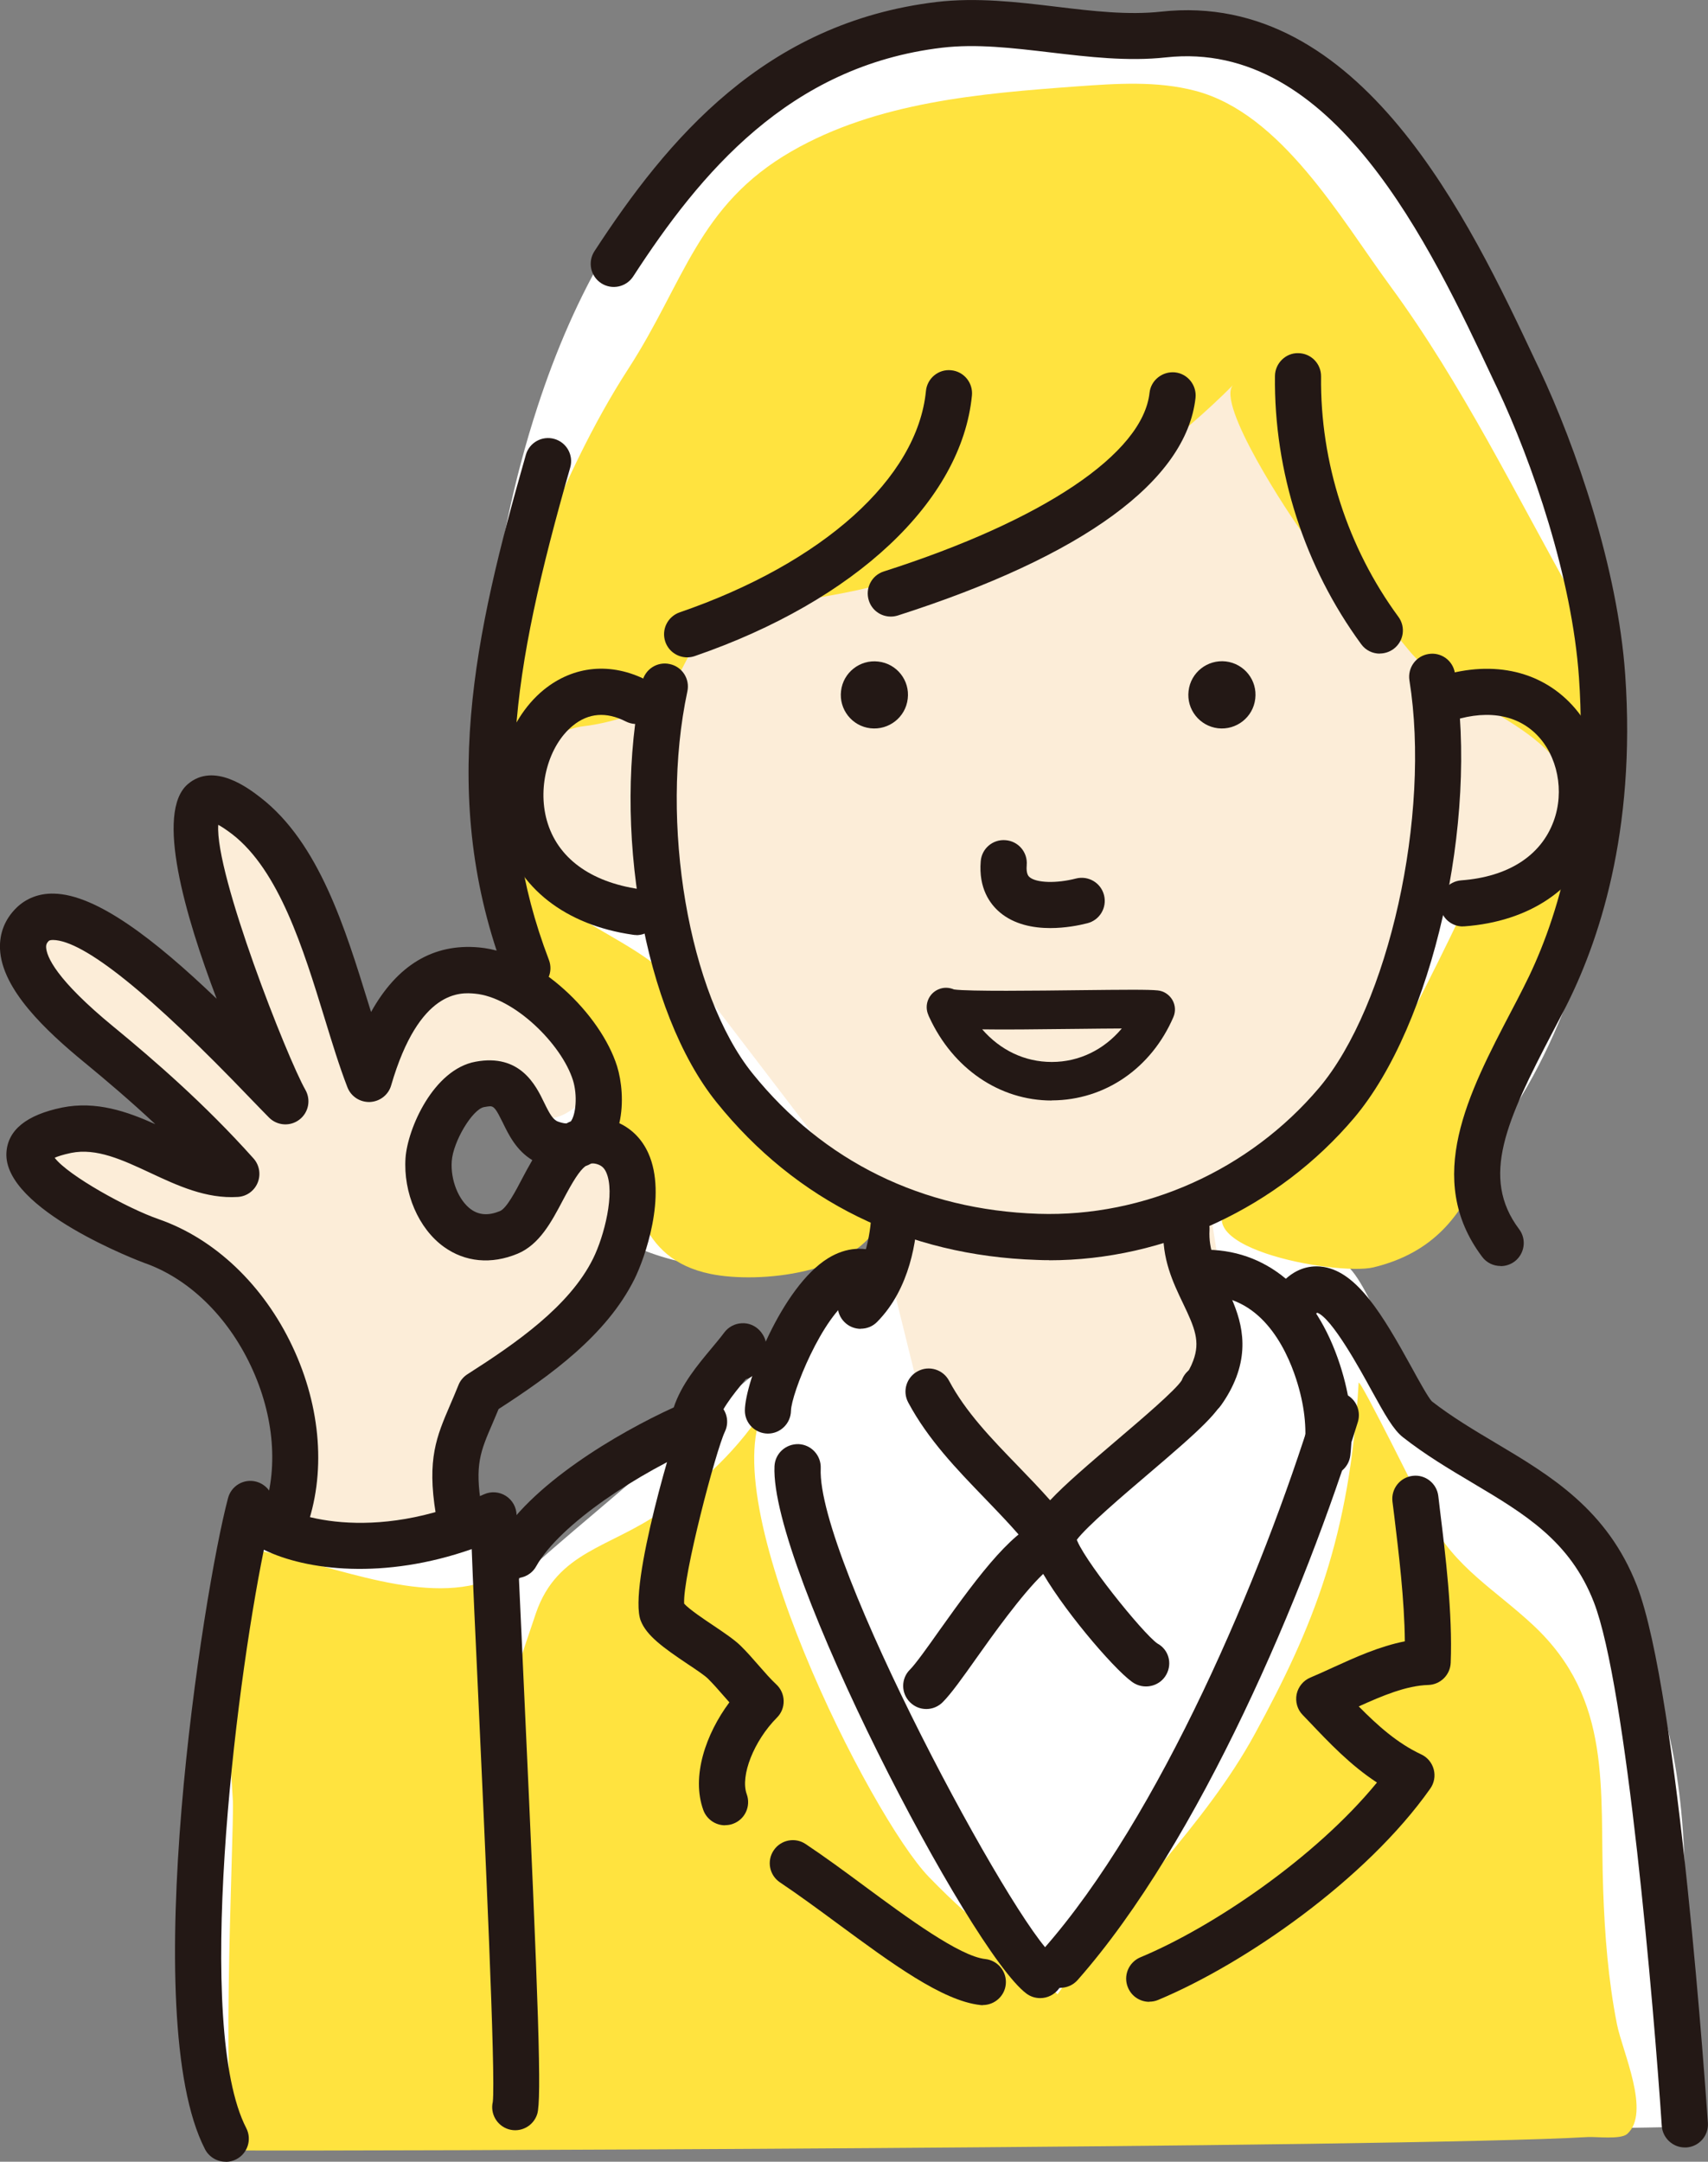
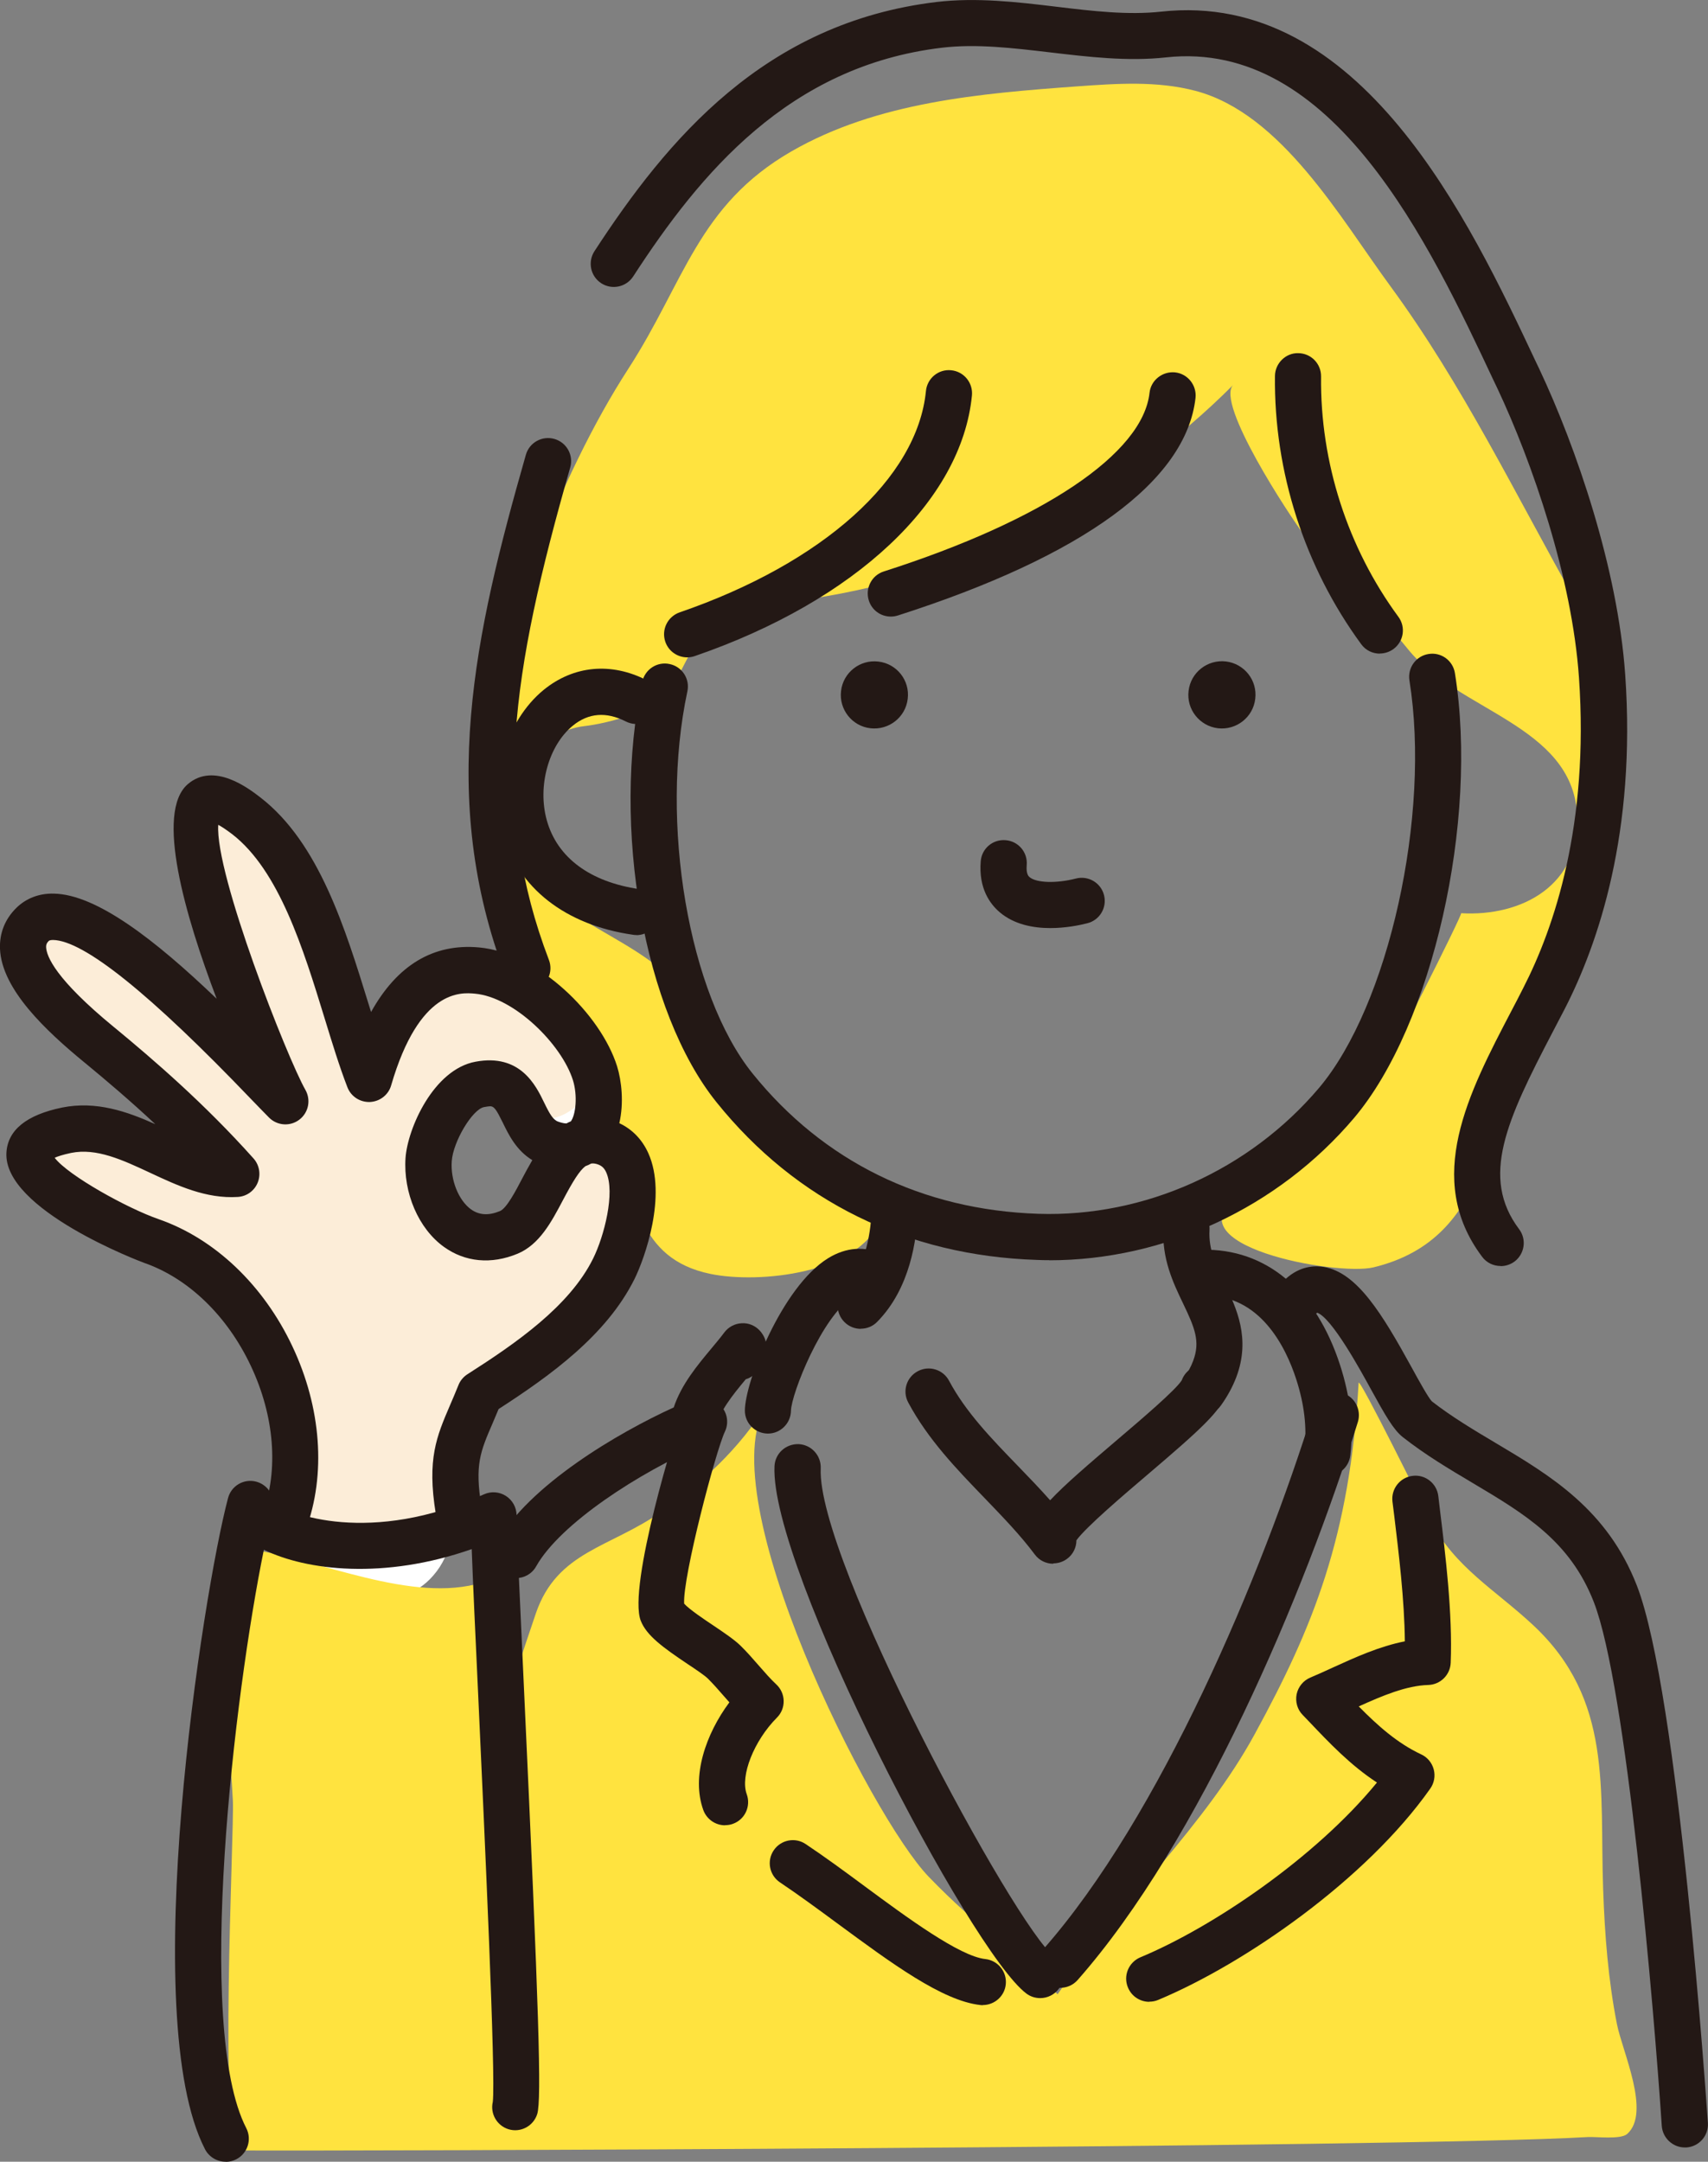
<svg xmlns="http://www.w3.org/2000/svg" id="b" width="137.81" height="174.39" viewBox="0 0 137.81 174.39">
  <rect x="0" y="0" width="137.81" height="174.39" fill="#808080" stroke="none" />
  <defs>
    <style>.d{fill:#fff;}.e{fill:#ffe33f;}.f{fill:#fcedd8;}.g{fill:#231815;}</style>
  </defs>
  <g id="c">
    <g>
-       <path class="d" d="M115.32,16.01c.38,.73,.75,1.48,1.11,2.24,2.97,6.29,7.36,11.82,9.84,18.54,5.07,13.75,5.48,29.3,.5,43.13-3.38,9.39-9.65,18.44-19.03,21.86,1.92-.66,4.9,8.38,5.38,9.28,2.47,4.6,6.23,5.5,10,8.43,3.42,2.65,6.36,7.68,8.32,11.46,3.75,7.22,4.66,15.44,4.49,23.46,0,5.87,.49,11.33,.84,17.11-4.88,.41-113.26,.75-119.22,.94-.34-3.57-.12-6.99-.34-10.51-.24-4.4,.08-8.78,.16-13.17,.03-2.16,1.77-25.3,1.5-25.35,4.16,.8,7.76,2.19,12.12,1.68,.48-.06,7.58-1.84,7.77-.94,.15,.73,1.08,5.15,.58,5.65,4.57-4.62,9.39-8.2,14.16-12.58,5.62-5.16,11.51-9.85,17.63-14.4,3.24-2.41,.99-4.18-2.03-3.55-2.24,.47-4.08,2.58-6.5,3-3.53,.61-9.96-.53-12.77-2.53,3.25-4.63-.37-7.48-2.33-11.65-2.46-5.24-6.57-12.08-7.47-17.78-1.95-12.38-.53-25.65,3.34-37.52,2.92-8.96,7.54-17.65,14.84-23.63C69.18,.43,81.06,1.2,94.13,2.69c2.87,.33,5.76,.66,8.5,1.55,6.26,2.04,9.86,6.38,12.7,11.76Z" />
      <path class="d" d="M45.17,107.67c-2.88,2.34-6.55,3.4-8.21,7.06-1.76,3.87,1.16,8.73-2,12.37-2.76,3.19-7.84,2.2-11.87,.94,2.11-5.48,1.89-11.81-.61-17.12-2.13-4.53-5.89-8.26-10.4-10.42-2.36-1.13-11.09-3.69-9.24-7.9,.43-.97,1.52-1.52,2.58-1.6,1.06-.08,2.11,.21,3.13,.5,3.38,.97,6.75,1.93,10.13,2.9-.63-1.85-2.08-1.91-3.35-3.01-1.33-1.15-2.46-2.75-3.65-4.05-2.72-2.97-5.44-5.94-8.16-8.91-.74-.81-1.54-1.82-1.27-2.88,.44-1.77,3.01-1.62,4.7-.94,5.59,2.26,10.63,5.87,14.56,10.45-2.1-2.45-2.76-8.37-3.78-11.48-.53-1.63-2.52-5.46-1.34-7.16,3.95-5.7,6.97,5.82,7.77,7.48,.86,1.81,6.49,10.34,5.84,11.97,1.65-4.1,5.99-7.52,10.55-5.9,3.25,1.15,12.19,8.04,6.49,11.12-2.98,1.61-4.8-2-7.48-2.26-2.66-.25-5.56,2.22-6.23,4.68-.76,2.82,.83,6.08,3.51,7.22,2.69,1.14,6.13,.02,7.64-2.48,1.31-2.19,1.67-5.54,4.17-6.06,2.12-.45,3.96,1.97,3.81,4.13-.25,3.52-4.24,8.65-6.82,10.96-.15,.13-.3,.26-.46,.39Z" />
-       <path class="f" d="M99.11,26.54l-44.27,22.87-10.56,8.78s-5.96,7.4,.43,12.31c6.39,4.92,8.88,5.3,8.88,5.3l16.75,21.91,1.7,5.99,2.02,8.18,10.48,10.61,15.23-11.38-2.23-14.13s14.85-8.29,17.04-23.48c0,0,12.87,1,12.46-10.17-.41-11.17-13.03-8.45-15.75-13.89-2.72-5.44-5.87-23.91-12.17-22.91Z" />
      <path class="f" d="M45.27,93.69s5.25-5.79,5.58,1.86c.34,7.65-9.88,15.75-10.88,16.32s-3.46,9.68-3.46,9.68c0,0-2.63,4.8-11.83,1.86l-1.18-6.1s-1.29-13.89-13.6-17.9c-12.31-4.01-7.86-12.03,.72-7.45,8.58,4.58,3.87-.57,1.43-3.15S.17,79,2.26,75.55s17.53,9.41,17.53,9.41l-2.05-11.38-1.39-9.24,4.3,1.29,8.88,18.47s4.66-8.39,11.29-5.32c6.63,3.07,6.72,9.32,6.72,9.32,0,0-2.82,4.18-5.98,.86-3.17-3.31-11.74,6.3-4.72,10.31,7.02,4.01,8.45-5.58,8.45-5.58Z" />
      <path class="e" d="M19.37,173.47c-1.79,0-.46-25.79-.58-28.18-.38-7.43-1.69-13,1.29-20.33,5.69,.83,13.17,4.44,18.84,2.7,.81,5.42-.79,7.67,.9,12.89,1.14-3.47,2.23-6.95,3.42-10.41,1.73-5.02,5.99-5.27,10.16-8.21,3.26-2.3,6.27-5.09,8.41-8.54-4.57,7.37,8.44,33.17,13.13,38.02,4.15,4.29,6.28,5.34,10.39,9.47,5.37-7.64,11.89-13.63,15.9-20.97,4.73-8.67,7.67-15.88,8.39-28.35,.03-.55,5.37,10.29,5.78,11.08,2,3.83,5.25,5.61,8.32,8.48,6.42,6.01,5.34,13.18,5.63,21.3,.13,3.7,.41,7.3,1.11,10.86,.44,2.23,2.76,7.15,.83,8.87-.53,.47-2.54,.21-3.18,.25-15.3,.88-102.74,1.14-108.72,1.08Z" />
      <path class="e" d="M43.09,45.08c-1.77,4.55-5.39,11.27-5.17,16.23,.22,5.04,2.26,12.1,4.1,16.78,1.9,4.83,5.38,8.87,7.37,13.66,1.92,4.64,1.94,9.79,7.94,11.02,3.93,.81,11.94-.03,13.67-4.31,.04-.11-5.24-3.34-5.78-3.74-2.36-1.76-4.17-4.02-5.62-6.57-2.05-3.6-3.29-7.52-6.63-10.23-4.24-3.43-12.74-5.72-11.95-12.62,.36-3.15,2.82-6.33,6.11-6.72,1.9-.22,5.28-1.11,6.54-2.54,1.9-2.17,1.72-4.49,4.9-5.98,2.53-1.19,5.38-1.49,8.14-1.97,12.33-2.13,23.96-8.17,32.79-17.04-1.46,1.47,4.63,10.66,5.61,11.95,2.55,3.38,5.85,6.08,8.5,9.38,4.02,4.98,13.19,6.11,13.64,13.28,.36,5.74-4.47,8.3-9.36,8.01,.17,0-6.11,12.5-6.97,13.7-2.81,3.94-7.07,6.3-10.97,9.06-5.68,4.03,7.88,6.53,10.87,5.81,9.76-2.36,8.94-12.19,13.08-19.36,2.19-3.79,2.58-5.62,3.16-9.87,1.04-7.71,4.2-17.2,.07-24.52-4.83-8.56-9.13-17.48-14.96-25.42-4.03-5.49-8.78-13.91-15.71-15.74-3.11-.82-6.38-.59-9.58-.36-7.79,.57-16.11,1.26-23.02,5.24-7.55,4.35-8.62,10.52-13.15,17.52-2.84,4.38-5.39,9.71-7.59,15.39Z" />
      <path class="g" d="M22.94,124.62c-.22,0-.43-.04-.65-.12-.96-.36-1.46-1.43-1.1-2.39,1.3-3.52,.96-7.87-.95-11.92-1.91-4.05-5.05-7.08-8.63-8.32-.11-.04-11.4-4.26-11.09-8.91,.12-1.81,1.63-3.02,4.48-3.61,2.77-.56,5.28,.33,7.53,1.34-2.03-1.9-3.97-3.54-5.63-4.91l-.1-.08C3.71,83.16,.14,79.82,0,76.55c-.05-1.27,.4-2.41,1.33-3.32,.79-.77,1.84-1.17,3.01-1.14,3.43,.06,8.14,3.69,13.14,8.48-2.55-6.71-4.96-15.02-2.34-17.3,2.12-1.84,4.95,.35,5.88,1.07,4.72,3.65,6.84,10.57,8.72,16.66,.07,.22,.13,.43,.2,.64,2.11-3.79,5.03-5.54,8.7-5.21,4.8,.43,9.84,5.42,11.15,9.59,.36,1.16,.56,2.95,.18,4.59,1.04,.49,1.84,1.31,2.34,2.42,1.53,3.4-.29,8.49-1.12,10.16-2.25,4.52-6.78,7.78-10.96,10.48-.17,.41-.34,.8-.49,1.16-.99,2.29-1.44,3.34-.9,6.68,.17,1.02-.52,1.97-1.54,2.14-1.02,.16-1.97-.52-2.14-1.54-.72-4.41,.07-6.23,1.15-8.75,.21-.49,.44-1.02,.68-1.62,.14-.36,.4-.67,.73-.88,3.9-2.49,8.22-5.47,10.13-9.32,.9-1.81,1.8-5.33,1.06-6.97-.17-.37-.39-.56-.78-.67-.16-.04-.3-.06-.44-.03-.14,.08-.29,.15-.46,.21-.47,.36-.99,1.18-1.81,2.74-.93,1.76-1.89,3.58-3.66,4.32-2.12,.88-4.23,.68-5.94-.55-2.05-1.47-3.29-4.36-3.1-7.18,.17-2.38,2.26-7.14,5.65-7.76,3.6-.67,4.86,1.9,5.53,3.29,.46,.95,.73,1.41,1.15,1.55,.14,.05,.43,.14,.65,.14,.12-.06,.23-.12,.36-.17,.4-.54,.55-2.08,.17-3.31-.91-2.91-4.75-6.71-7.92-6.99-1.1-.1-4.48-.4-6.75,7.4-.22,.77-.91,1.3-1.71,1.34-.8,.03-1.53-.44-1.82-1.19-.65-1.68-1.23-3.58-1.85-5.6-1.71-5.57-3.66-11.88-7.44-14.81-.5-.38-.87-.62-1.13-.76-.28,3.98,5.58,18.84,7.03,21.38,.46,.81,.26,1.83-.48,2.4-.74,.57-1.78,.5-2.44-.15-.32-.32-.82-.84-1.45-1.49-8.12-8.48-13.5-12.81-15.99-12.85-.26,0-.32,.06-.35,.08-.18,.18-.21,.31-.21,.49,.03,.76,.78,2.6,5.44,6.43l.1,.08c3.14,2.59,7.25,6.13,11.2,10.55,.47,.53,.6,1.29,.33,1.95-.27,.66-.89,1.11-1.61,1.15-2.54,.16-4.85-.91-7.07-1.95-2.23-1.04-4.33-2.02-6.38-1.6-.66,.14-1.08,.28-1.32,.39,1.09,1.43,5.86,4.08,8.41,4.96,4.51,1.57,8.44,5.31,10.77,10.25,2.34,4.95,2.73,10.35,1.08,14.8-.28,.75-.99,1.22-1.75,1.22Zm16.57-35.37c-.12,0-.26,.03-.45,.06-.94,.17-2.5,2.78-2.61,4.36-.11,1.53,.55,3.16,1.55,3.89,.66,.47,1.42,.52,2.34,.14,.53-.22,1.26-1.6,1.79-2.62,.25-.47,.52-.98,.82-1.49-1.29-.78-1.91-2.05-2.38-3.02-.53-1.07-.69-1.33-1.06-1.33Z" />
      <path class="g" d="M41.64,127.3c-.31,0-.62-.08-.91-.24-.9-.5-1.22-1.64-.71-2.54,2.66-4.74,9.9-8.96,14.34-10.98,.62-1.86,1.9-3.39,3.05-4.77,.36-.43,.72-.86,1.04-1.29,.33-.43,.83-.7,1.38-.73,.55-.04,1.08,.18,1.45,.57,.32,.33,.97,1.25,.19,2.64-.02,.04-.05,.07-.07,.12-.2,.59-.67,1.02-1.23,1.19-1.08,1.3-2.17,2.64-2.42,3.97-.12,.61-.53,1.12-1.1,1.37-5.05,2.16-11.46,6.31-13.39,9.75-.34,.61-.97,.95-1.63,.95Z" />
      <path class="g" d="M18.2,174.39c-.67,0-1.33-.37-1.66-1.01-5.51-10.69-.16-44.94,1.86-52.53h0c.26-.99,1.28-1.59,2.28-1.32,.77,.21,1.3,.87,1.38,1.62,1.18,1.05,7.87,3.53,16.99-.6,.57-.26,1.24-.21,1.77,.13,.53,.34,.85,.92,.86,1.55,.02,1.55,.29,7.45,.61,14.27,1.2,25.85,1.41,32.85,1.06,34.03-.3,.98-1.34,1.54-2.32,1.24-.94-.29-1.49-1.26-1.27-2.2,.25-2.02-.65-21.33-1.18-32.89-.23-4.86-.42-9.03-.52-11.71-7.07,2.48-13.34,1.73-16.77,.05-2.36,11.55-5.61,38.53-1.42,46.66,.47,.91,.11,2.04-.8,2.51-.27,.14-.56,.21-.85,.21Zm21.58-4.95s-.02,.05-.02,.09c0-.03,.02-.06,.02-.09Zm-17.78-47.64s0,0,0,0c0,0,0,0,0,0h0Z" />
      <path class="g" d="M69.45,107.2c-.47,0-.95-.18-1.31-.54-.73-.72-.74-1.9-.02-2.63,1.86-1.88,2.16-5.05,2.2-6.33,.03-1.03,.88-1.81,1.92-1.8,1.03,.04,1.83,.9,1.8,1.92-.07,2.13-.59,6.11-3.27,8.82-.36,.37-.84,.55-1.33,.55Z" />
      <path class="g" d="M97,114.17c-.37,0-.75-.11-1.08-.34-.84-.6-1.04-1.76-.44-2.6,.35-.49,.62-.98,.79-1.45,.59-1.56,.13-2.66-.81-4.62-.81-1.69-1.73-3.61-1.59-6.15,.06-1.03,.94-1.81,1.97-1.75,1.03,.06,1.81,.94,1.75,1.97-.09,1.58,.52,2.85,1.22,4.32,.95,1.97,2.12,4.42,.94,7.55-.29,.76-.7,1.53-1.24,2.28-.36,.51-.94,.79-1.52,.79Z" />
      <path class="g" d="M107.11,119.04c-.07,0-.14,0-.22-.01-1.02-.12-1.75-1.04-1.64-2.06,.21-1.81-.01-3.68-.67-5.72-.83-2.56-2.93-6.89-7.5-6.71-1.01,.02-1.88-.78-1.91-1.81-.03-1.03,.79-1.88,1.81-1.91,5.14-.12,9.18,3.25,11.14,9.29,.83,2.56,1.1,4.95,.83,7.3-.11,.95-.92,1.65-1.85,1.65Z" />
      <path class="g" d="M84.98,126.15c-.57,0-1.13-.26-1.49-.75h0c-1.18-1.58-2.58-3.02-4.05-4.55-2.24-2.32-4.56-4.72-6.16-7.71-.49-.91-.14-2.04,.77-2.52,.91-.49,2.04-.14,2.52,.76,1.35,2.53,3.39,4.64,5.55,6.87,.87,.9,1.76,1.82,2.61,2.78,1.22-1.3,3.06-2.87,5.44-4.9,1.88-1.6,4.7-4,5.18-4.78,.33-.91,1.31-1.43,2.25-1.17,.99,.27,1.57,1.3,1.3,2.29-.37,1.33-2.02,2.84-6.31,6.49-1.89,1.61-4.96,4.22-5.74,5.3,0,.57-.26,1.13-.75,1.49-.33,.25-.73,.37-1.11,.37Zm1.49-2.98s0,0,0,0c0,0,0,0,0,0Zm8.84-11.68h0s0,0,0,0Z" />
      <path class="g" d="M135.94,173.24c-.97,0-1.79-.76-1.86-1.74-.63-9.46-2.85-35.49-5.48-42.25-1.92-4.94-5.58-7.12-9.82-9.64-1.85-1.1-3.77-2.24-5.59-3.67-.76-.6-1.41-1.74-2.58-3.87-.87-1.59-3.16-5.76-4.33-6.17-.77,.65-1.95,.6-2.62-.14-.69-.76-.67-1.91,.09-2.6,1.13-1.02,2.29-1.08,3.07-.95,2.68,.45,4.7,3.78,7.06,8.07,.57,1.04,1.35,2.46,1.65,2.77,1.59,1.24,3.4,2.32,5.15,3.36,4.42,2.63,9,5.36,11.39,11.5,3.37,8.67,5.63,41.94,5.73,43.35,.07,1.03-.71,1.91-1.73,1.98-.04,0-.08,0-.13,0Z" />
      <path class="g" d="M85.56,160.37c-.44,0-.88-.15-1.23-.47-.77-.68-.85-1.86-.17-2.63,9.45-10.71,17.67-30.21,21.84-43.66,.31-.98,1.35-1.53,2.33-1.23,.98,.3,1.53,1.35,1.23,2.33-4.28,13.8-12.77,33.86-22.61,45.02-.37,.42-.88,.63-1.4,.63Z" />
      <path class="g" d="M83.92,161.19c-.39,0-.78-.12-1.11-.37-4.52-3.38-20.7-34.37-20.32-42.54,.05-1.03,.91-1.81,1.95-1.78,1.03,.05,1.82,.92,1.78,1.95-.34,7.36,15.73,37.06,18.83,39.38,.82,.62,.99,1.78,.38,2.61-.37,.49-.93,.75-1.49,.75Z" />
      <path class="g" d="M79.31,161.76c-.07,0-.14,0-.2-.01-3.07-.33-7.18-3.37-11.54-6.58-1.56-1.15-3.18-2.34-4.63-3.31-.86-.57-1.09-1.73-.52-2.58,.57-.86,1.73-1.09,2.58-.52,1.53,1.02,3.18,2.23,4.77,3.41,3.41,2.52,7.66,5.65,9.73,5.87,1.02,.11,1.76,1.03,1.65,2.05-.1,.95-.91,1.66-1.85,1.66Z" />
      <path class="g" d="M58.5,147.25c-.76,0-1.47-.47-1.75-1.22-.99-2.72,.2-6.15,2.1-8.7-.15-.17-.31-.35-.46-.52-.43-.5-.84-.96-1.27-1.39-.26-.26-.99-.75-1.64-1.18-1.98-1.33-3.31-2.29-3.78-3.49-1.07-2.72,2.86-15.66,3.43-16.86,.44-.93,1.56-1.32,2.48-.88,.93,.44,1.32,1.56,.88,2.48-.73,1.53-3.41,11.7-3.29,13.88,.4,.45,1.66,1.3,2.37,1.77,.89,.6,1.66,1.12,2.17,1.61,.54,.53,1.01,1.07,1.47,1.6,.49,.56,.95,1.09,1.42,1.53,.37,.34,.59,.82,.6,1.33,.01,.51-.18,.99-.54,1.35-1.86,1.87-2.98,4.7-2.44,6.18,.35,.97-.14,2.04-1.11,2.39-.21,.08-.43,.11-.64,.11Zm-3.29-17.72h0s0,0,0,0Z" />
      <path class="g" d="M92.73,161.49c-.73,0-1.42-.43-1.72-1.15-.4-.95,.05-2.04,1-2.44,5.82-2.42,14.12-8.03,19.09-14.1-2.13-1.39-3.84-3.19-5.5-4.94l-.5-.52c-.43-.44-.6-1.07-.48-1.67,.13-.6,.54-1.1,1.11-1.34,.6-.25,1.21-.53,1.84-.82,1.78-.81,3.73-1.7,5.78-2.1-.03-3.35-.5-7.18-.85-10.08l-.15-1.2c-.12-1.02,.61-1.95,1.63-2.07,1.02-.13,1.95,.61,2.07,1.63l.14,1.18c.43,3.5,1.02,8.29,.86,12.27-.04,.98-.83,1.76-1.81,1.79-1.77,.05-3.71,.87-5.61,1.73,1.55,1.57,3.12,2.97,5.04,3.87,.5,.23,.87,.68,1.01,1.21,.14,.53,.04,1.1-.28,1.55-5.17,7.34-14.96,14.13-21.96,17.05-.23,.1-.48,.14-.72,.14Zm22.46-27.41h0Z" />
      <path class="g" d="M61.97,115.65h-.02c-1.02-.01-1.85-.83-1.85-1.85,0-2.3,2.98-10,6.72-12.3,1.45-.89,3-1,4.37-.31,.92,.46,1.29,1.58,.83,2.5-.46,.92-1.58,1.29-2.5,.83-.1-.05-.27-.13-.73,.14-2.45,1.48-4.95,7.8-4.97,9.15-.02,1.02-.85,1.84-1.86,1.84Z" />
-       <path class="g" d="M74.74,137.87c-.48,0-.95-.18-1.32-.55-.73-.73-.73-1.91,0-2.63,.46-.46,1.43-1.82,2.36-3.14,3.37-4.74,6.15-8.41,8.73-9.06,.51-.13,1.04-.04,1.48,.25,.44,.29,.73,.74,.82,1.26,.36,1.52,5.39,7.76,6.57,8.58,.91,.49,1.22,1.6,.73,2.5-.49,.91-1.65,1.23-2.55,.74-1.2-.64-5.4-5.46-7.39-8.85-1.72,1.63-4.16,5.06-5.35,6.74-1.16,1.64-2.08,2.93-2.76,3.61-.36,.36-.84,.55-1.32,.55Z" />
      <path class="g" d="M84.66,101.66c-.33,0-.66,0-1-.02-10.49-.34-19.42-4.73-25.84-12.71-5.87-7.28-8.5-22.19-6-33.93,.22-1.01,1.21-1.65,2.21-1.43,1.01,.21,1.65,1.2,1.43,2.21-2.26,10.59,.1,24.42,5.26,30.82,5.72,7.1,13.69,11.01,23.06,11.32,8.56,.28,17.02-3.52,22.64-10.15,5.63-6.66,9.04-22.02,7.3-32.88-.16-1.02,.53-1.97,1.54-2.13,1.02-.17,1.97,.53,2.13,1.54,1.92,11.96-1.81,28.39-8.13,35.88-6.13,7.24-15.27,11.49-24.61,11.49Z" />
      <path class="g" d="M51.35,75.43c-.09,0-.18,0-.27-.02-5.46-.78-9.3-3.78-10.54-8.24-1.16-4.15,.25-9,3.33-11.52,2.41-1.96,5.44-2.25,8.32-.77,.92,.47,1.28,1.59,.81,2.51-.47,.92-1.59,1.28-2.51,.81-1.57-.8-3.01-.69-4.27,.34-1.96,1.6-2.87,4.89-2.1,7.64,.84,3.01,3.49,4.97,7.48,5.55,1.02,.15,1.73,1.09,1.58,2.11-.13,.93-.93,1.6-1.84,1.6Z" />
-       <path class="g" d="M118.04,74.74c-.97,0-1.78-.74-1.86-1.72-.08-1.03,.69-1.92,1.72-2,3.77-.28,6.42-1.97,7.45-4.76,.9-2.42,.33-5.3-1.38-7.01-1.7-1.7-4.27-2.04-7.23-.95-.96,.35-2.04-.14-2.39-1.1-.36-.97,.14-2.04,1.1-2.39,4.34-1.6,8.41-.94,11.15,1.81,2.74,2.75,3.64,7.15,2.23,10.94-1.55,4.17-5.43,6.78-10.67,7.17-.05,0-.09,0-.14,0Z" />
      <path class="g" d="M121.07,102.13c-.57,0-1.13-.26-1.49-.75-4.71-6.28-1.11-13.18,2.38-19.85,.32-.61,.64-1.22,.95-1.84,2.5-4.87,5.31-13.16,4.49-25.02-.56-8.09-3.77-17.36-6.58-23.33l-.32-.67c-5.15-10.96-12.94-27.52-26.42-26.04-3.09,.34-6.26-.04-9.32-.4-3.07-.36-5.98-.71-8.76-.38-12.35,1.47-19.52,10.15-24.91,18.45-.56,.86-1.71,1.11-2.58,.55-.86-.56-1.11-1.71-.55-2.58C53.83,11.26,61.69,1.82,75.57,.16c3.22-.38,6.48,0,9.64,.38,2.98,.36,5.8,.69,8.47,.4,16.12-1.77,24.93,16.96,30.2,28.16l.32,.67c2.96,6.28,6.33,16.06,6.93,24.66,.89,12.72-2.17,21.69-4.89,26.98-.32,.62-.65,1.24-.97,1.86-3.72,7.12-5.85,11.7-2.7,15.89,.62,.82,.45,1.99-.37,2.61-.34,.25-.73,.37-1.12,.37Z" />
      <path class="g" d="M42.55,79.97c-.75,0-1.46-.46-1.74-1.2-5.51-14.43-2.52-27.6,1.62-42.08,.28-.99,1.31-1.56,2.3-1.28,.99,.28,1.56,1.31,1.28,2.3-4.8,16.76-6.38,27.51-1.72,39.73,.37,.96-.12,2.04-1.08,2.4-.22,.08-.44,.12-.66,.12Z" />
-       <path class="g" d="M84.85,88.78c-4.2,0-7.96-2.57-9.87-6.72-.03-.06-.06-.12-.08-.19h0s0,0,0,0c-.34-.78,.01-1.7,.8-2.05,.42-.19,.88-.17,1.27,0,1.21,.17,6.75,.1,10.11,.06,3.59-.04,5.65-.06,6.34,.02,.49,.05,.92,.34,1.17,.76,.25,.43,.28,.94,.08,1.4-1.78,4.12-5.52,6.69-9.78,6.71h-.04Zm-5.6-5.74c1.46,1.68,3.43,2.63,5.6,2.63h.03c2.2,0,4.21-1,5.63-2.7-1.04,0-2.26,.02-3.4,.03-3.62,.04-6.12,.07-7.86,.04Z" />
      <path class="g" d="M84.74,74.87c-1.38,0-2.91-.29-4.07-1.27-.8-.68-1.72-1.94-1.54-4.12,.08-1.03,.98-1.79,2.01-1.7,1.03,.08,1.79,.98,1.7,2.01-.06,.73,.16,.91,.23,.97,.55,.47,2.17,.52,3.75,.11,1-.25,2.01,.35,2.26,1.35,.25,1-.35,2.01-1.35,2.26-.66,.17-1.77,.39-3,.39Z" />
      <g>
        <path class="g" d="M73.24,56.37c-.17,1.49-1.52,2.55-3.01,2.38-1.48-.17-2.55-1.52-2.37-3.01,.17-1.48,1.52-2.55,3.01-2.37,1.49,.17,2.55,1.52,2.37,3Z" />
        <path class="g" d="M101.28,56.37c-.17,1.49-1.52,2.55-3.01,2.38-1.48-.18-2.55-1.52-2.37-3.01,.17-1.49,1.52-2.55,3.01-2.38,1.49,.18,2.55,1.52,2.37,3.01Z" />
      </g>
      <path class="g" d="M55.44,53.03c-.77,0-1.5-.49-1.76-1.26-.33-.97,.18-2.03,1.16-2.37,11.56-3.98,19.18-10.82,19.87-17.86,.1-1.02,1.01-1.78,2.04-1.67,1.02,.1,1.77,1.01,1.67,2.04-.84,8.51-9.41,16.56-22.37,21.02-.2,.07-.41,.1-.61,.1Z" />
      <path class="g" d="M71.87,49.74c-.79,0-1.52-.5-1.77-1.3-.31-.98,.23-2.03,1.21-2.34,12.88-4.12,20.9-9.51,21.44-14.41,.11-1.02,1.04-1.75,2.06-1.65,1.02,.11,1.76,1.04,1.65,2.06-.75,6.69-9.05,12.76-24.01,17.55-.19,.06-.38,.09-.57,.09Z" />
      <path class="g" d="M111.33,52.73c-.57,0-1.14-.26-1.5-.76-4.57-6.23-7.05-13.91-6.96-21.64,.01-1.03,.88-1.87,1.88-1.84,1.03,.01,1.85,.85,1.84,1.88-.08,6.92,2.14,13.81,6.24,19.39,.61,.83,.43,1.99-.4,2.6-.33,.24-.72,.36-1.1,.36Z" />
    </g>
  </g>
</svg>